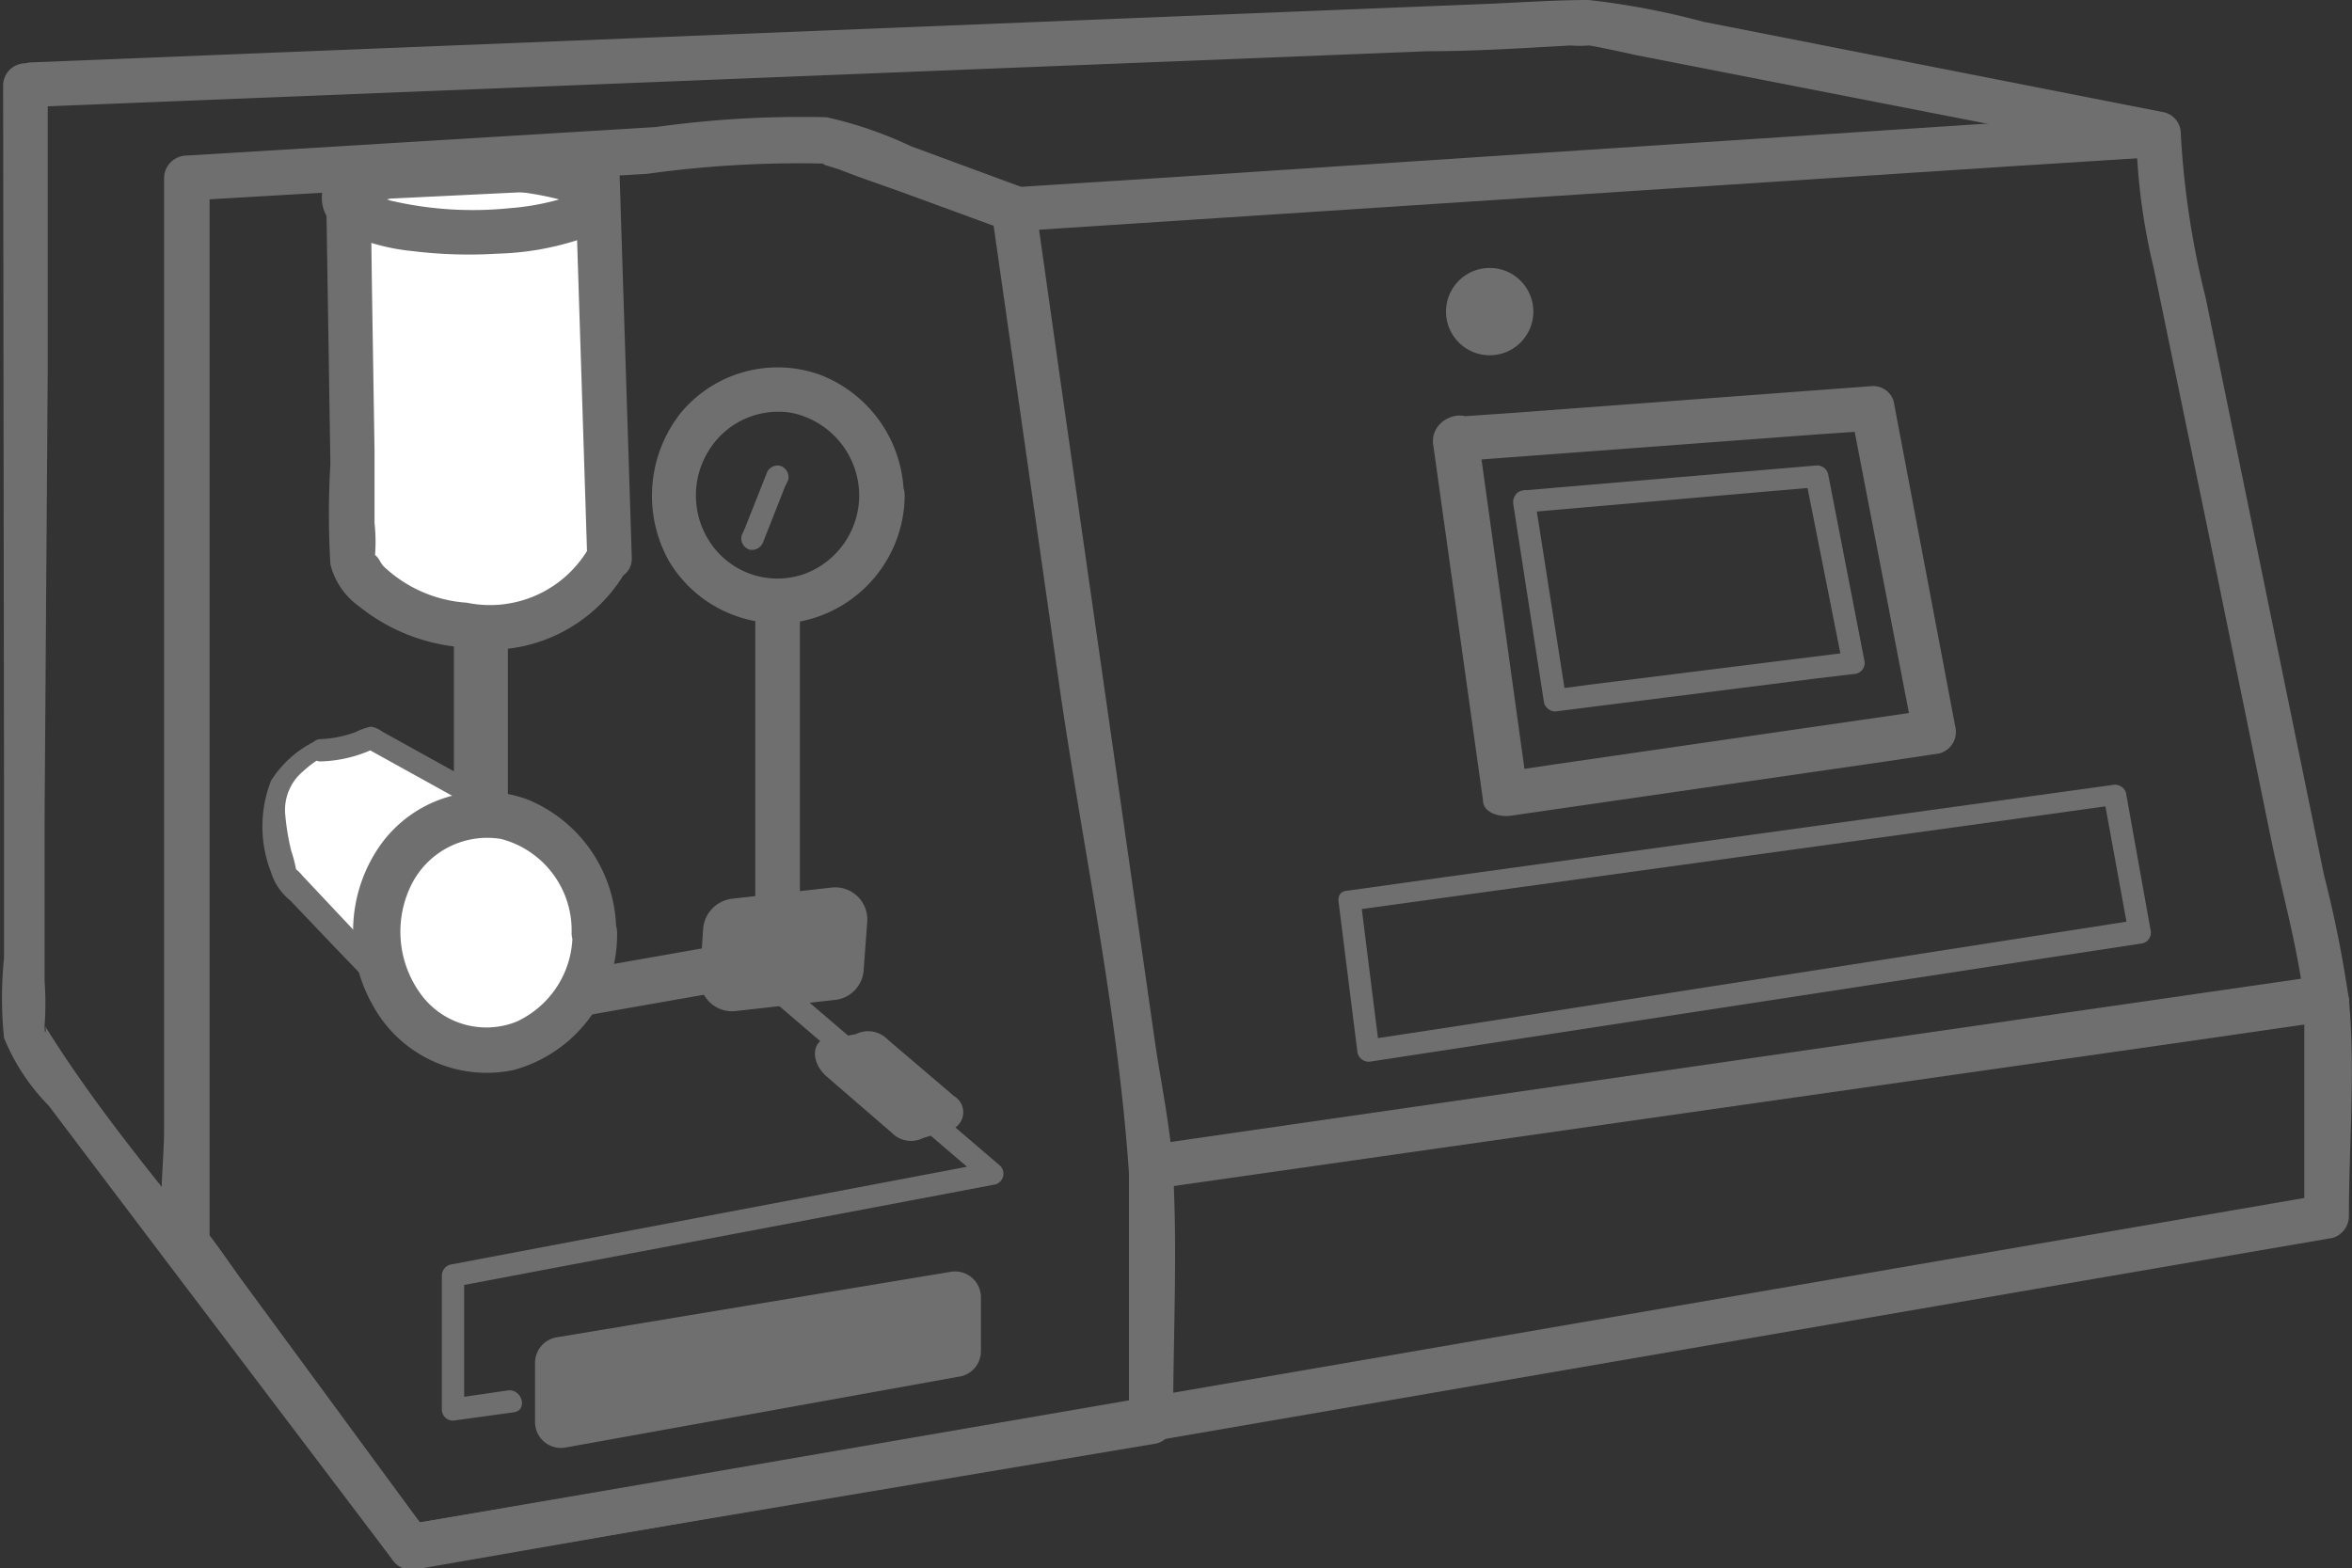
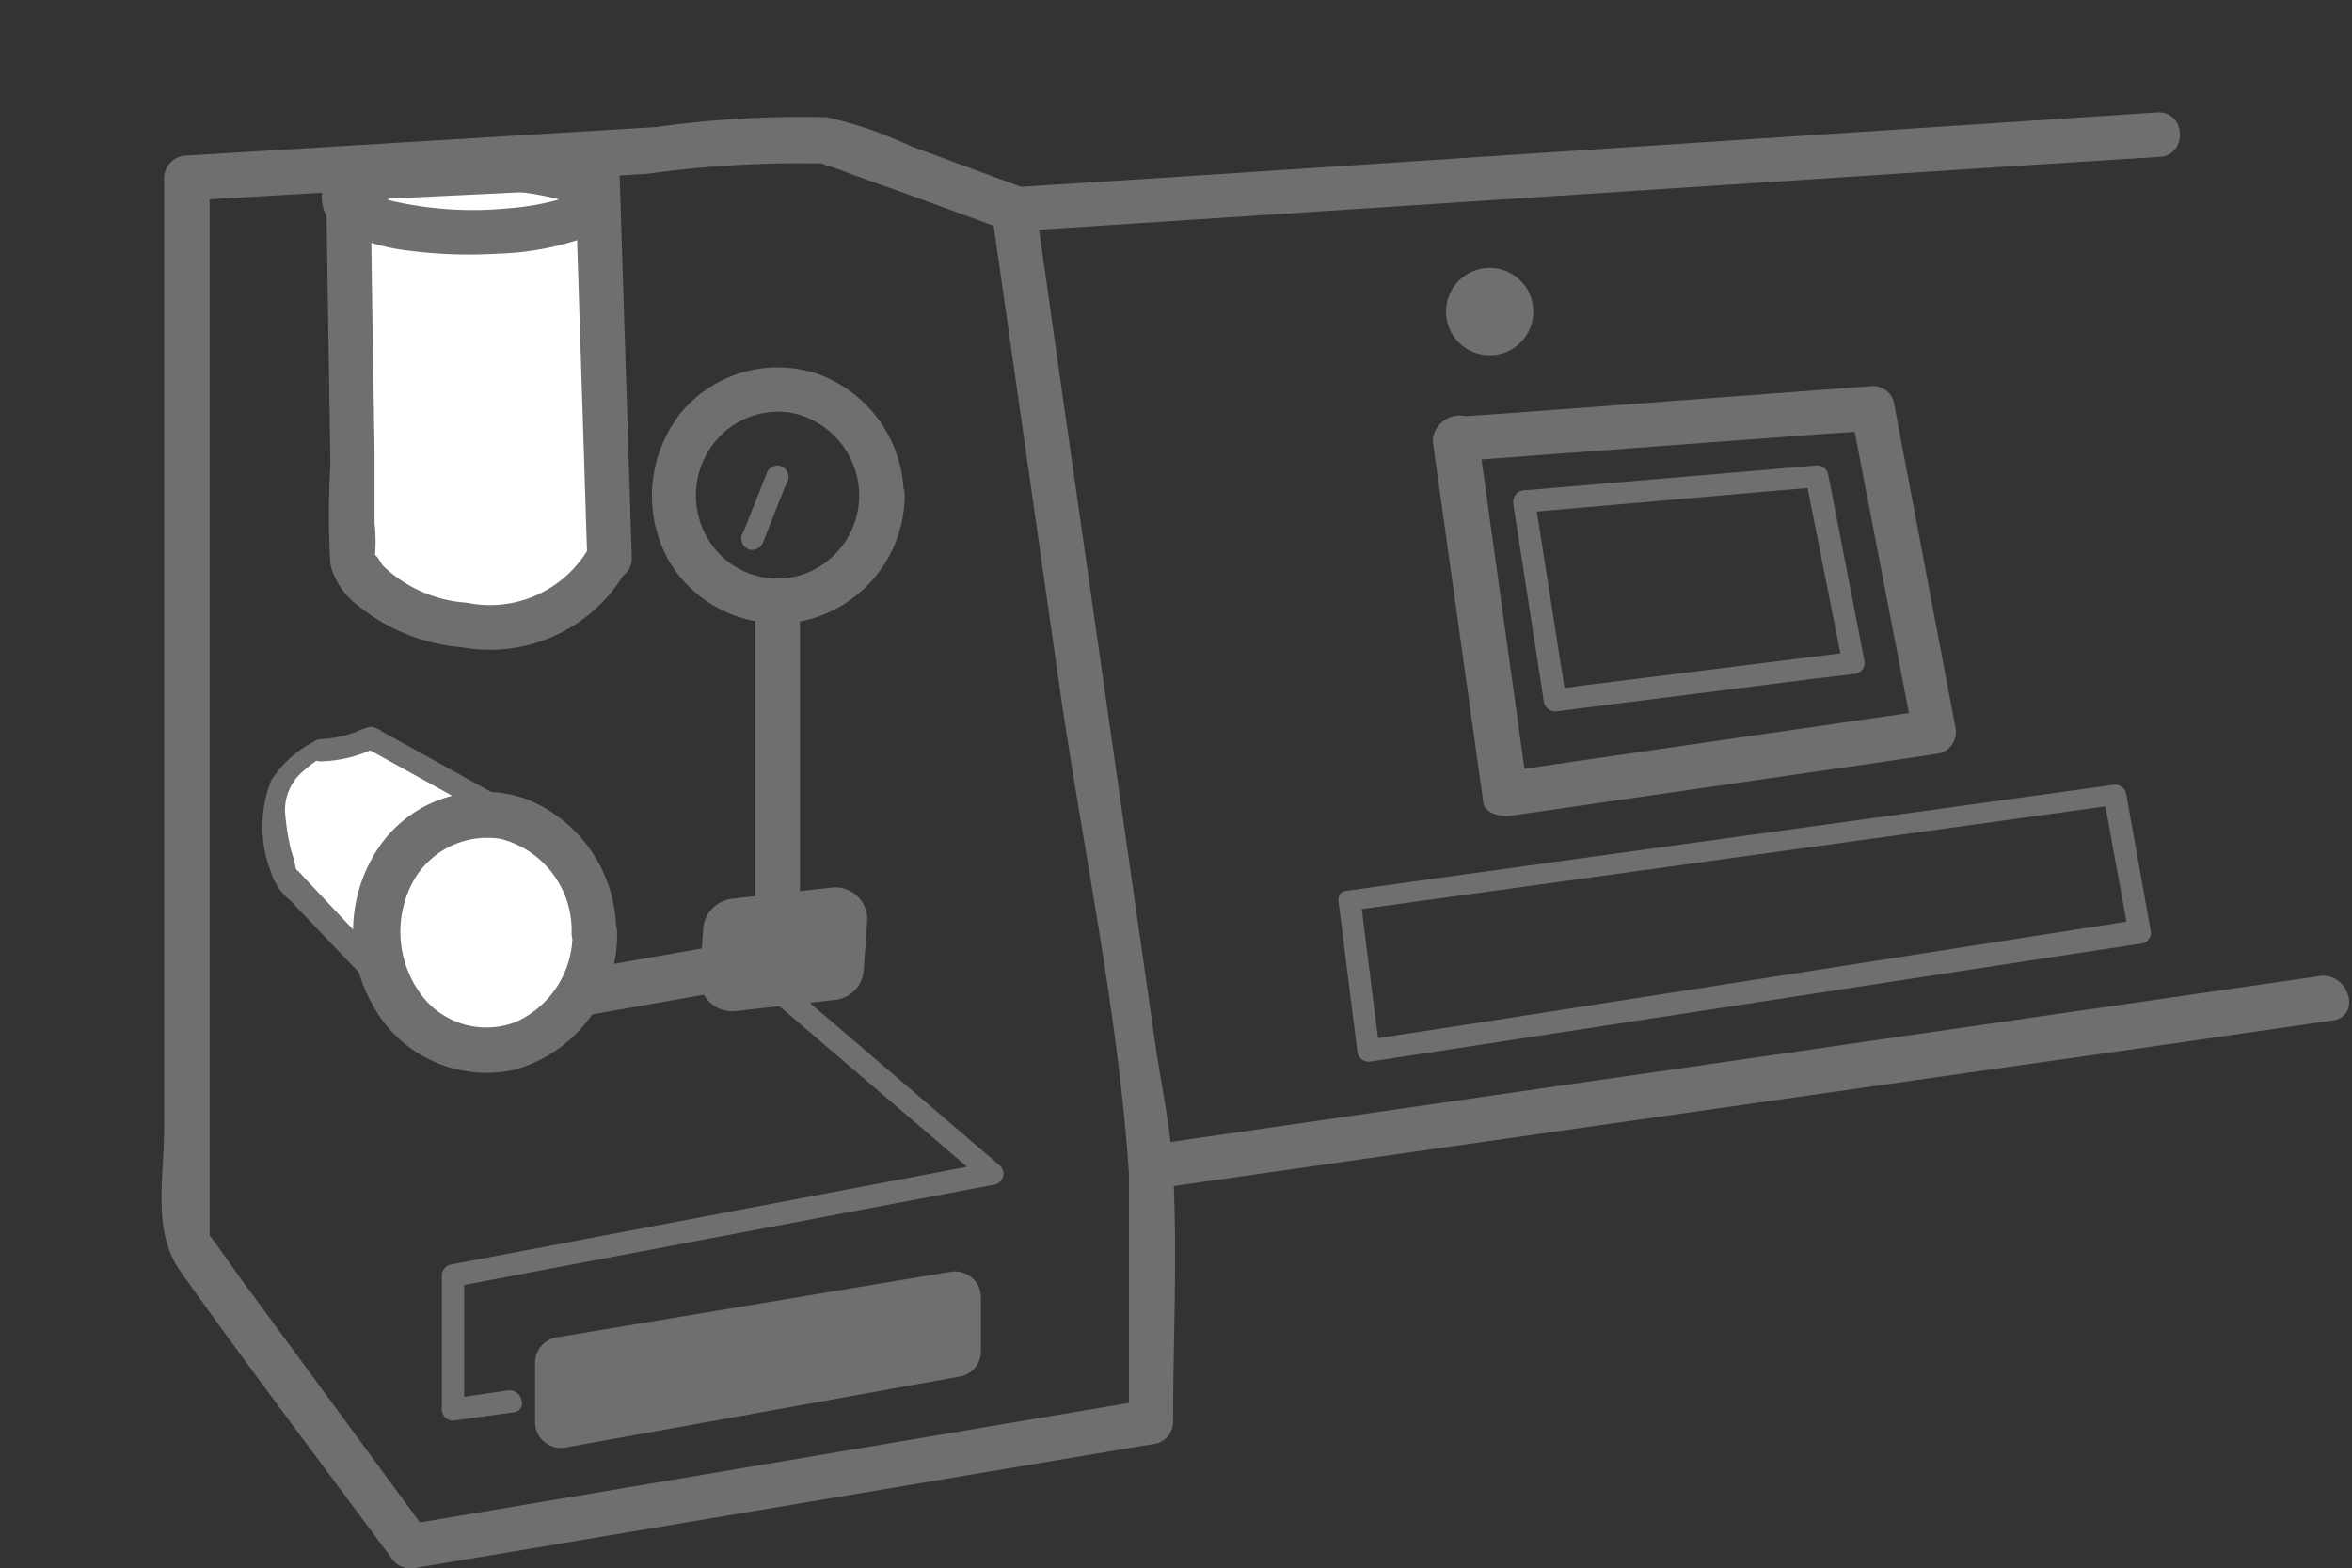
<svg xmlns="http://www.w3.org/2000/svg" viewBox="0 0 52.75 35.18">
  <rect x="0" y="0" width="52.75" height="35.18" fill="#333333" stroke="none" />
  <title>Asset 17</title>
  <g id="Layer_2" data-name="Layer 2">
    <g id="Layer_1-2" data-name="Layer 1">
      <path d="M16.94,13.48v8L17.3,21l-5.67,1c-.64.12-.37,1.08.26,1l5.68-1a.49.49,0,0,0,.37-.48v-8a.5.5,0,0,0-1,0Z" style="fill:#706f6f" />
-       <path d="M.69,2.4l19.25-.77L32,1.15c1.07,0,2.15-.07,3.22-.13a2.47,2.47,0,0,0,.41,0c.07,0,.81.16,1.08.22L48.28,3.5,47.91,3A13.94,13.94,0,0,0,48.3,6L49.54,12l1.38,6.75c.25,1.23.61,2.48.76,3.73v.29c0,.54,0,1.07,0,1.6V27.3l.37-.49L37.58,29.3l-23.21,4-5.3.91.56.23L5.53,29C4,27.05,2.32,25.13,1,23c.06.09,0,.3,0,0a6.8,6.8,0,0,0,0-1l0-3.64.07-10,0-6.44a.5.5,0,0,0-1,0L.09,17.49l0,4a8.92,8.92,0,0,0,0,1.79,4.65,4.65,0,0,0,1,1.52l2.7,3.57,5,6.6a.51.51,0,0,0,.56.23L23.8,32.68l23.21-4,5.3-.91a.51.51,0,0,0,.37-.48c0-1.6.15-3.28,0-4.87a26.67,26.67,0,0,0-.56-2.8L49.47,6.69A19.49,19.49,0,0,1,48.91,3a.49.49,0,0,0-.37-.48L38.21.49A17.49,17.49,0,0,0,35.63,0c-.77,0-1.58.06-2.35.09L8.4,1.09.69,1.4C.05,1.43.05,2.43.69,2.4Z" style="fill:#706f6f" />
      <path d="M22.25,4.82l1.5,10.5c.52,3.63,1.32,7.32,1.57,11,0-.23,0,.43,0,.57v5l.36-.48L9.07,34.21l.56.23L5.42,28.71c-.24-.33-.47-.67-.72-1s0,.35,0,0c0-.63,0-1.26,0-1.89V4l-.5.5,10.31-.6a24.71,24.71,0,0,1,4-.23c-.18,0,.22.09.36.15.46.18.94.34,1.41.51l2.32.85c.61.23.87-.74.27-1l-2.44-.9a9,9,0,0,0-1.89-.65,23.5,23.5,0,0,0-3.83.22L4.18,3.49a.51.51,0,0,0-.5.5V25.34c0,1.06-.27,2.28.36,3.17,1.54,2.17,3.15,4.29,4.73,6.43a.52.52,0,0,0,.56.23l16.61-2.79a.5.5,0,0,0,.37-.48c0-1.87.1-3.77,0-5.63-.06-1-.27-1.95-.41-2.92L23.81,8.73l-.59-4.17C23.13,3.92,22.16,4.19,22.25,4.82Z" style="fill:#706f6f" />
      <path d="M32.64,10.35l8.18-.61L42,9.66l-.48-.37,1.4,7.26.34-.62-8.42,1.22-1.2.18.61.35-1.11-8c-.09-.63-1.06-.36-1,.27l1.12,8c0,.29.38.38.61.35l8.43-1.22,1.2-.18a.5.5,0,0,0,.35-.61L42.47,9A.48.48,0,0,0,42,8.66l-8.18.61-1.17.08C32,9.4,32,10.4,32.64,10.35Z" style="fill:#706f6f" />
      <path d="M34.18,11.5,39.92,11l.82-.07-.24-.18.83,4.18.24-.31-5.85.73-.84.11.24.18-.7-4.47c-.05-.31-.53-.18-.48.14l.69,4.46a.27.27,0,0,0,.25.19l5.85-.74.84-.1a.25.25,0,0,0,.24-.32L41,10.63a.26.26,0,0,0-.24-.19L35,10.93l-.81.07C33.86,11,33.86,11.53,34.18,11.5Z" style="fill:#706f6f" />
      <path d="M30.34,20.42l15-2.07,2.15-.3-.31-.18.56,3.07.18-.3L32.79,23l-2.17.33.32.24-.42-3.35c0-.31-.54-.32-.5,0l.42,3.35a.26.26,0,0,0,.32.24l15.13-2.32,2.17-.33a.25.25,0,0,0,.17-.31l-.55-3.07a.26.26,0,0,0-.31-.17l-15,2.07-2.15.3C29.89,20,30,20.46,30.34,20.42Z" style="fill:#706f6f" />
      <path d="M25.94,26.66,49,23.37l3.32-.48c.64-.09.37-1.05-.26-1L29,25.22l-3.32.48c-.63.09-.36,1.05.27,1Z" style="fill:#706f6f" />
      <path d="M22.74,5.19,45.25,3.72l3.16-.2c.64,0,.64-1,0-1L25.9,4l-3.16.2c-.64,0-.65,1,0,1Z" style="fill:#706f6f" />
      <path d="M13.67,12.51A2.86,2.86,0,0,1,10.74,14C8.5,13.9,8,12.65,8,12.65L7.81,4l5.58-.27Z" style="fill:#fff" />
      <path d="M13.23,12.25a2.56,2.56,0,0,1-2.76,1.27,3,3,0,0,1-1.86-.81c-.09-.09-.1-.19-.21-.27s0,.31,0,.14a4,4,0,0,0,0-.85l0-1.61L8.34,6.33,8.31,4l-.5.5,5.58-.27-.5-.5.28,8.79c0,.64,1,.64,1,0l-.28-8.79a.5.5,0,0,0-.5-.5l-5.58.27a.51.51,0,0,0-.5.5l.1,6.41a18.78,18.78,0,0,0,0,2.25,1.65,1.65,0,0,0,.64.94,4.23,4.23,0,0,0,2.31.92,3.52,3.52,0,0,0,3.7-1.75C14.35,12.17,13.49,11.66,13.23,12.25Z" style="fill:#706f6f" />
      <path d="M7.2,16.83s-1,.56-1,1.3a5.92,5.92,0,0,0,.28,1.59l2,2.13,1.12-.55.74-2.05.55-1,1.59.61L8.32,16.55A2.9,2.9,0,0,1,7.2,16.83Z" style="fill:#fff" />
      <path d="M7.08,16.62a2.44,2.44,0,0,0-1,.89,2.82,2.82,0,0,0,0,2.06,1.3,1.3,0,0,0,.43.63l1,1.05.75.78a.24.24,0,0,0,.3,0,8.06,8.06,0,0,0,1.1-.55c.12-.08.14-.19.19-.32l.24-.66c.15-.4.27-.82.44-1.21,0,.11,0,0,.05-.08l.19-.34.29-.51-.29.11,1.6.61c.26.1.43-.32.19-.46L8.57,16.41a.57.57,0,0,0-.25-.11,1.38,1.38,0,0,0-.34.12,2.58,2.58,0,0,1-.78.16c-.32,0-.32.51,0,.5a3,3,0,0,0,1.24-.31H8.19l4.19,2.32.19-.45L11,18a.25.25,0,0,0-.28.12A8.14,8.14,0,0,0,10,19.46l-.64,1.77.11-.15-1.11.56.3,0-1.88-2a.93.93,0,0,0-.14-.14c-.09-.05,0,.14,0,0a3.25,3.25,0,0,0-.11-.42,5.29,5.29,0,0,1-.13-.78,1.13,1.13,0,0,1,.4-1,2.43,2.43,0,0,1,.49-.35A.25.25,0,0,0,7.08,16.62Z" style="fill:#706f6f" />
      <ellipse cx="10.91" cy="20.92" rx="2.43" ry="2.65" style="fill:#fff" />
      <path d="M12.84,20.92a2.16,2.16,0,0,1-1.26,2,1.82,1.82,0,0,1-2.15-.63,2.37,2.37,0,0,1-.19-2.47,1.9,1.9,0,0,1,2-1,2.12,2.12,0,0,1,1.58,2.11.5.5,0,0,0,1,0,3.2,3.2,0,0,0-2-3,2.85,2.85,0,0,0-3.27,1,3.35,3.35,0,0,0-.2,3.6A2.91,2.91,0,0,0,11.53,24a3.15,3.15,0,0,0,2.31-3.09A.5.5,0,0,0,12.84,20.92Z" style="fill:#706f6f" />
      <circle cx="33.41" cy="6.99" r="0.98" style="fill:#706f6f" />
      <path d="M19.27,11.11a1.88,1.88,0,0,1-1.19,1.75A1.81,1.81,0,0,1,16,12.27a1.9,1.9,0,0,1-.13-2.12,1.83,1.83,0,0,1,1.88-.89,1.9,1.9,0,0,1,1.52,1.85.5.5,0,0,0,1,0,2.93,2.93,0,0,0-1.87-2.7,2.82,2.82,0,0,0-3.13.85A3,3,0,0,0,15,12.58a2.86,2.86,0,0,0,3,1.35,2.9,2.9,0,0,0,2.29-2.82A.5.5,0,0,0,19.27,11.11Z" style="fill:#706f6f" />
-       <rect x="10.18" y="13.85" width="1.21" height="4.65" style="fill:#706f6f" />
      <path d="M17.07,22.22l5,4.28.11-.42-10.56,2-1.53.29a.26.26,0,0,0-.18.25v3a.25.25,0,0,0,.31.24l1.31-.18c.31-.05.18-.53-.14-.49l-1.3.19.32.24v-3l-.19.24,10.57-2,1.53-.29a.25.25,0,0,0,.11-.42l-5-4.28c-.24-.2-.59.15-.35.36Z" style="fill:#706f6f" />
      <path d="M18.73,22.43l-2.23.25a.72.72,0,0,1-.8-.77l.07-1.08a.74.74,0,0,1,.65-.67l2.23-.25a.72.72,0,0,1,.8.77l-.08,1.08A.72.72,0,0,1,18.73,22.43Z" style="fill:#706f6f" />
      <path d="M12,30.58V31.9a.58.58,0,0,0,.69.57l8.88-1.6A.58.58,0,0,0,22,30.3V29.1a.58.58,0,0,0-.68-.57L12.48,30A.58.58,0,0,0,12,30.58Z" style="fill:#706f6f" />
-       <path d="M20,25.41l-1.47-1.27c-.29-.26-.34-.65-.1-.81l.76-.13a.61.61,0,0,1,.72.12l1.49,1.27a.42.42,0,0,1,0,.72l-.7.22A.6.6,0,0,1,20,25.41Z" style="fill:#706f6f" />
      <path d="M17.19,10.63l-.48,1.21-.08.18a.27.27,0,0,0,.18.31.27.27,0,0,0,.31-.18l.48-1.22.08-.17a.27.27,0,0,0-.18-.31.26.26,0,0,0-.31.18Z" style="fill:#706f6f" />
      <path d="M12.93,4.46c0-.06,0-.09,0-.14s0-.09,0,0l0,0c.08,0,0,0,0,0a1.16,1.16,0,0,1-.34.14,5.65,5.65,0,0,1-1.16.21A8.13,8.13,0,0,1,8.76,4.5L8.4,4.38,8.25,4.3c.06,0,0,0,0,0l0,0,0,.05a.52.52,0,0,1,0,.25c0,.09-.08.06,0,0l.07,0,.15-.07a7.07,7.07,0,0,1,2.55-.27,6.92,6.92,0,0,1,1.43.19,2,2,0,0,1,.41.15l.06,0c.11.07,0,0,0,0l0,0a.37.37,0,0,1-.08-.18c.05.64,1.05.64,1,0-.06-1-1.51-1.11-2.24-1.19a8,8,0,0,0-3.51.28,1.23,1.23,0,0,0-.85.73.86.86,0,0,0,.54,1,4.59,4.59,0,0,0,1.45.39,10.38,10.38,0,0,0,1.93.06A6.4,6.4,0,0,0,13,5.37c.43-.16.86-.4.89-.91S13,3.82,12.93,4.46Z" style="fill:#706f6f" />
    </g>
  </g>
</svg>